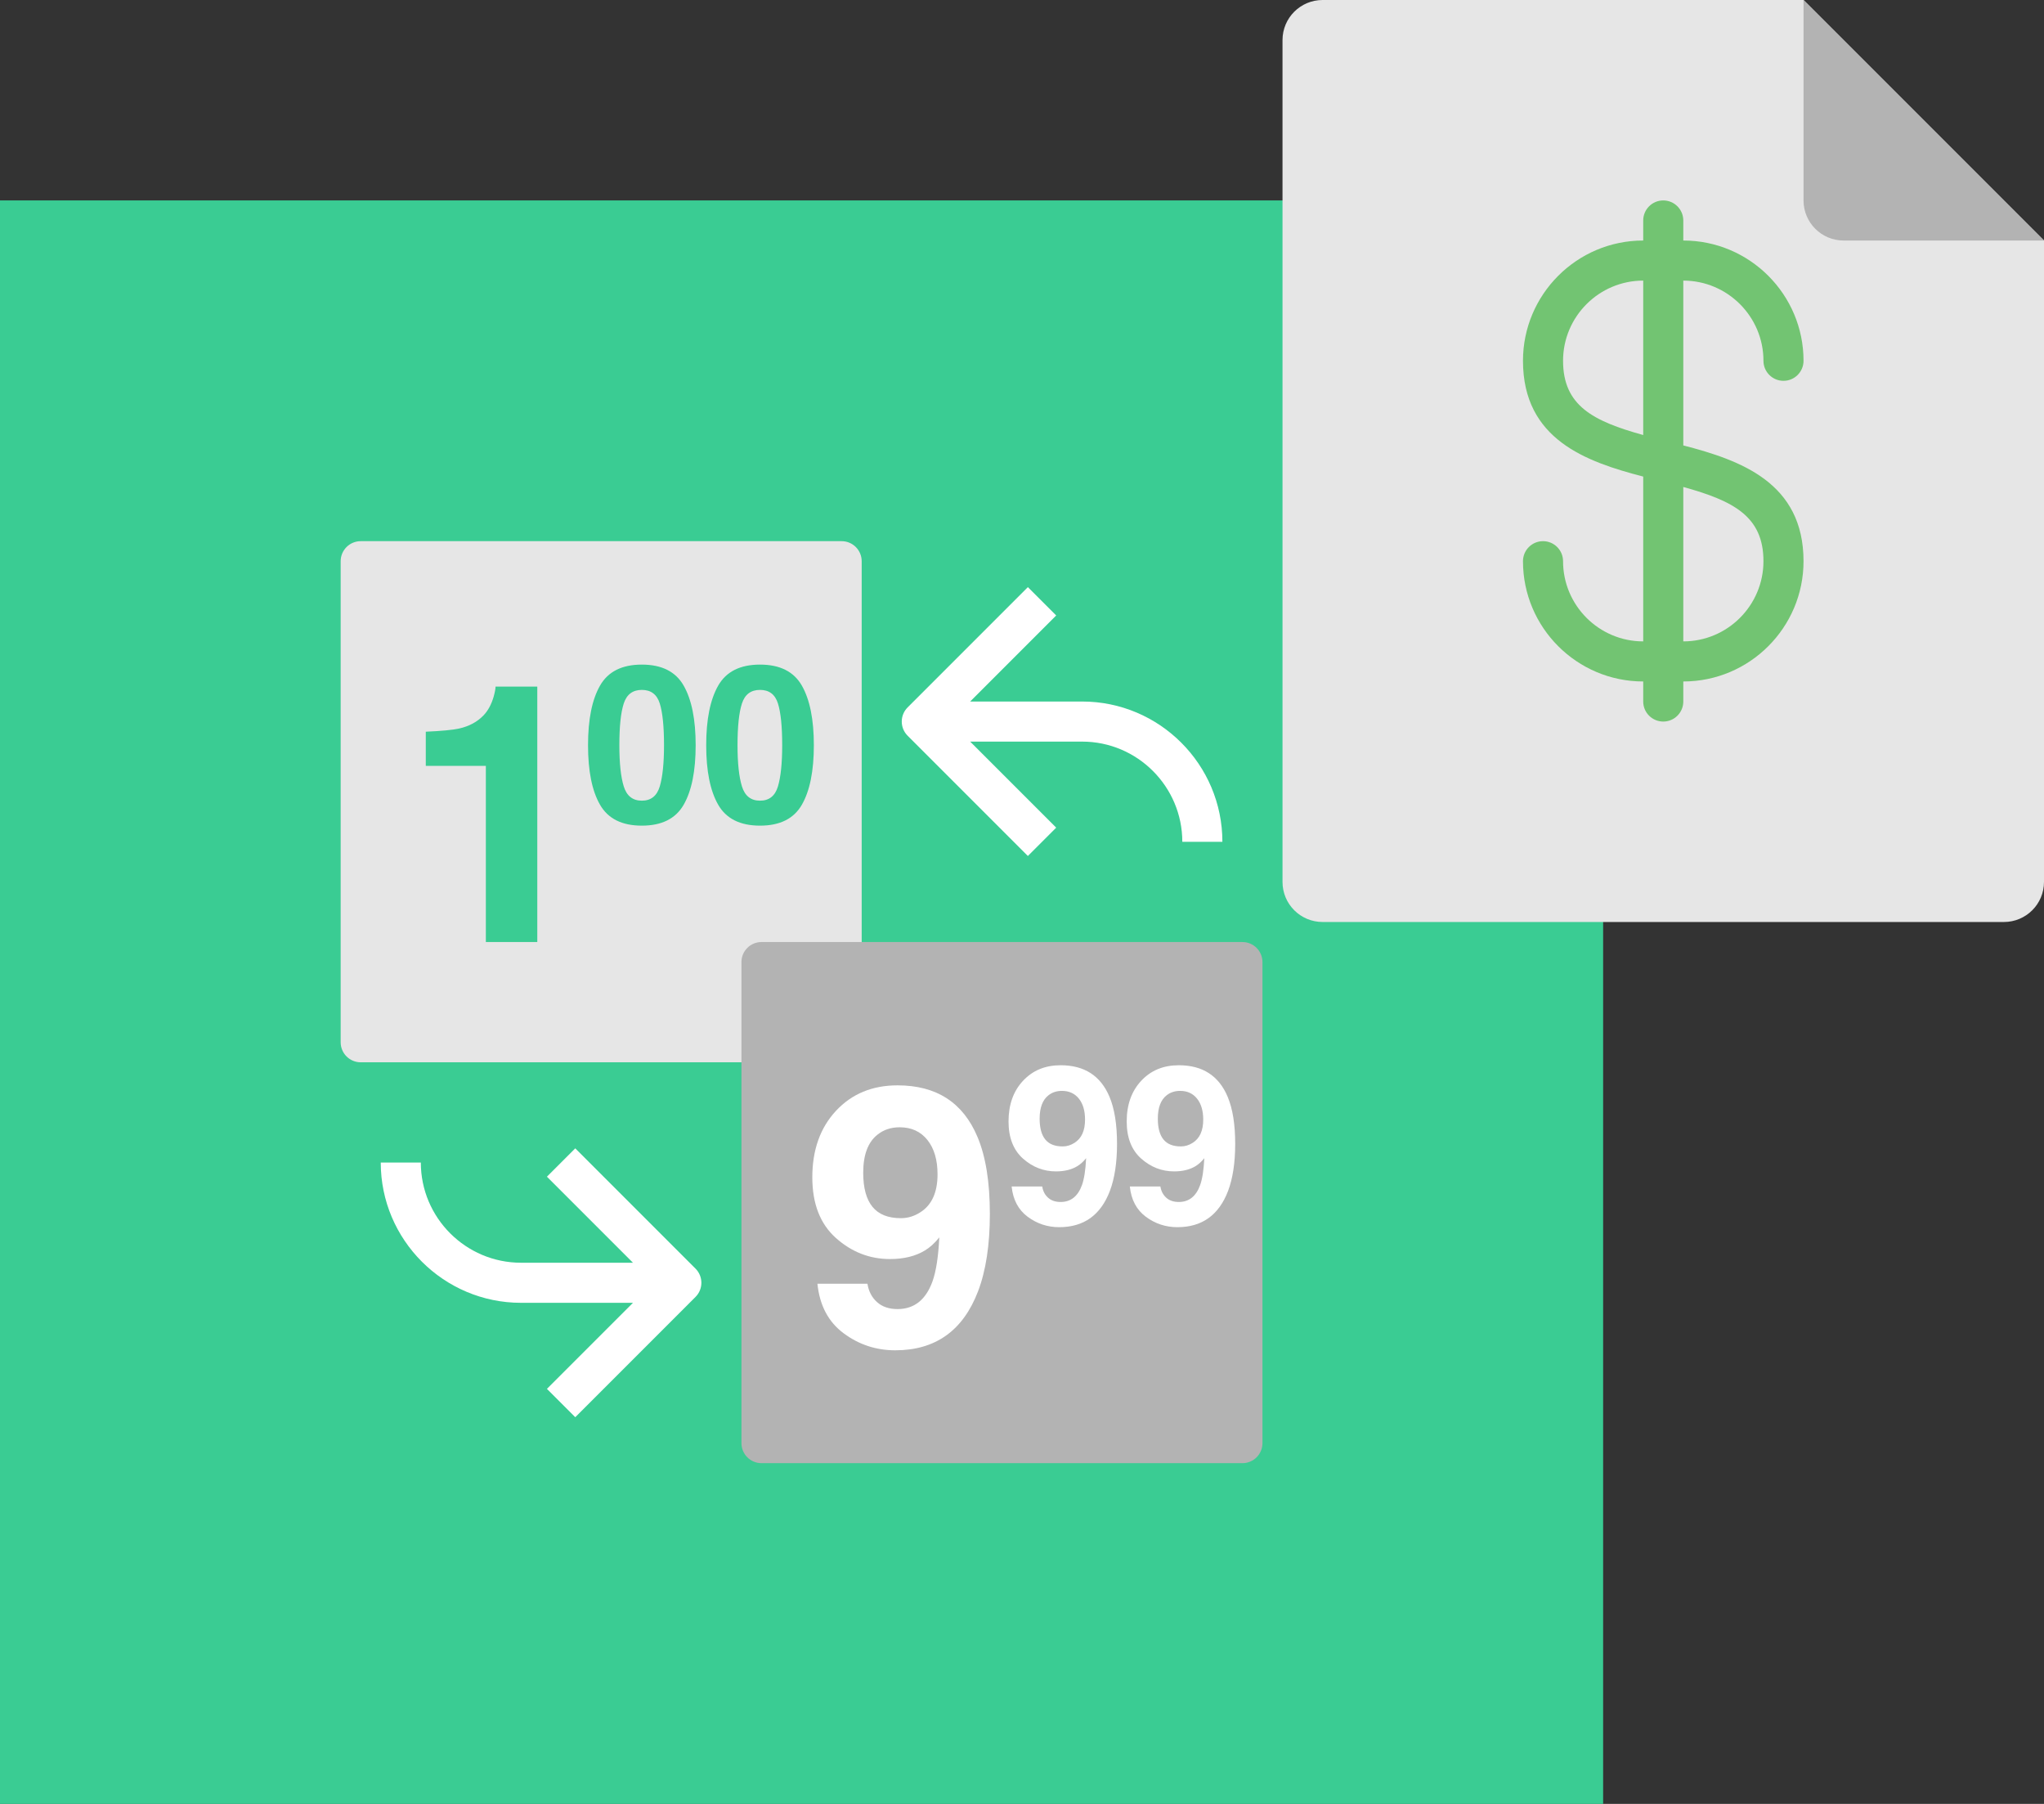
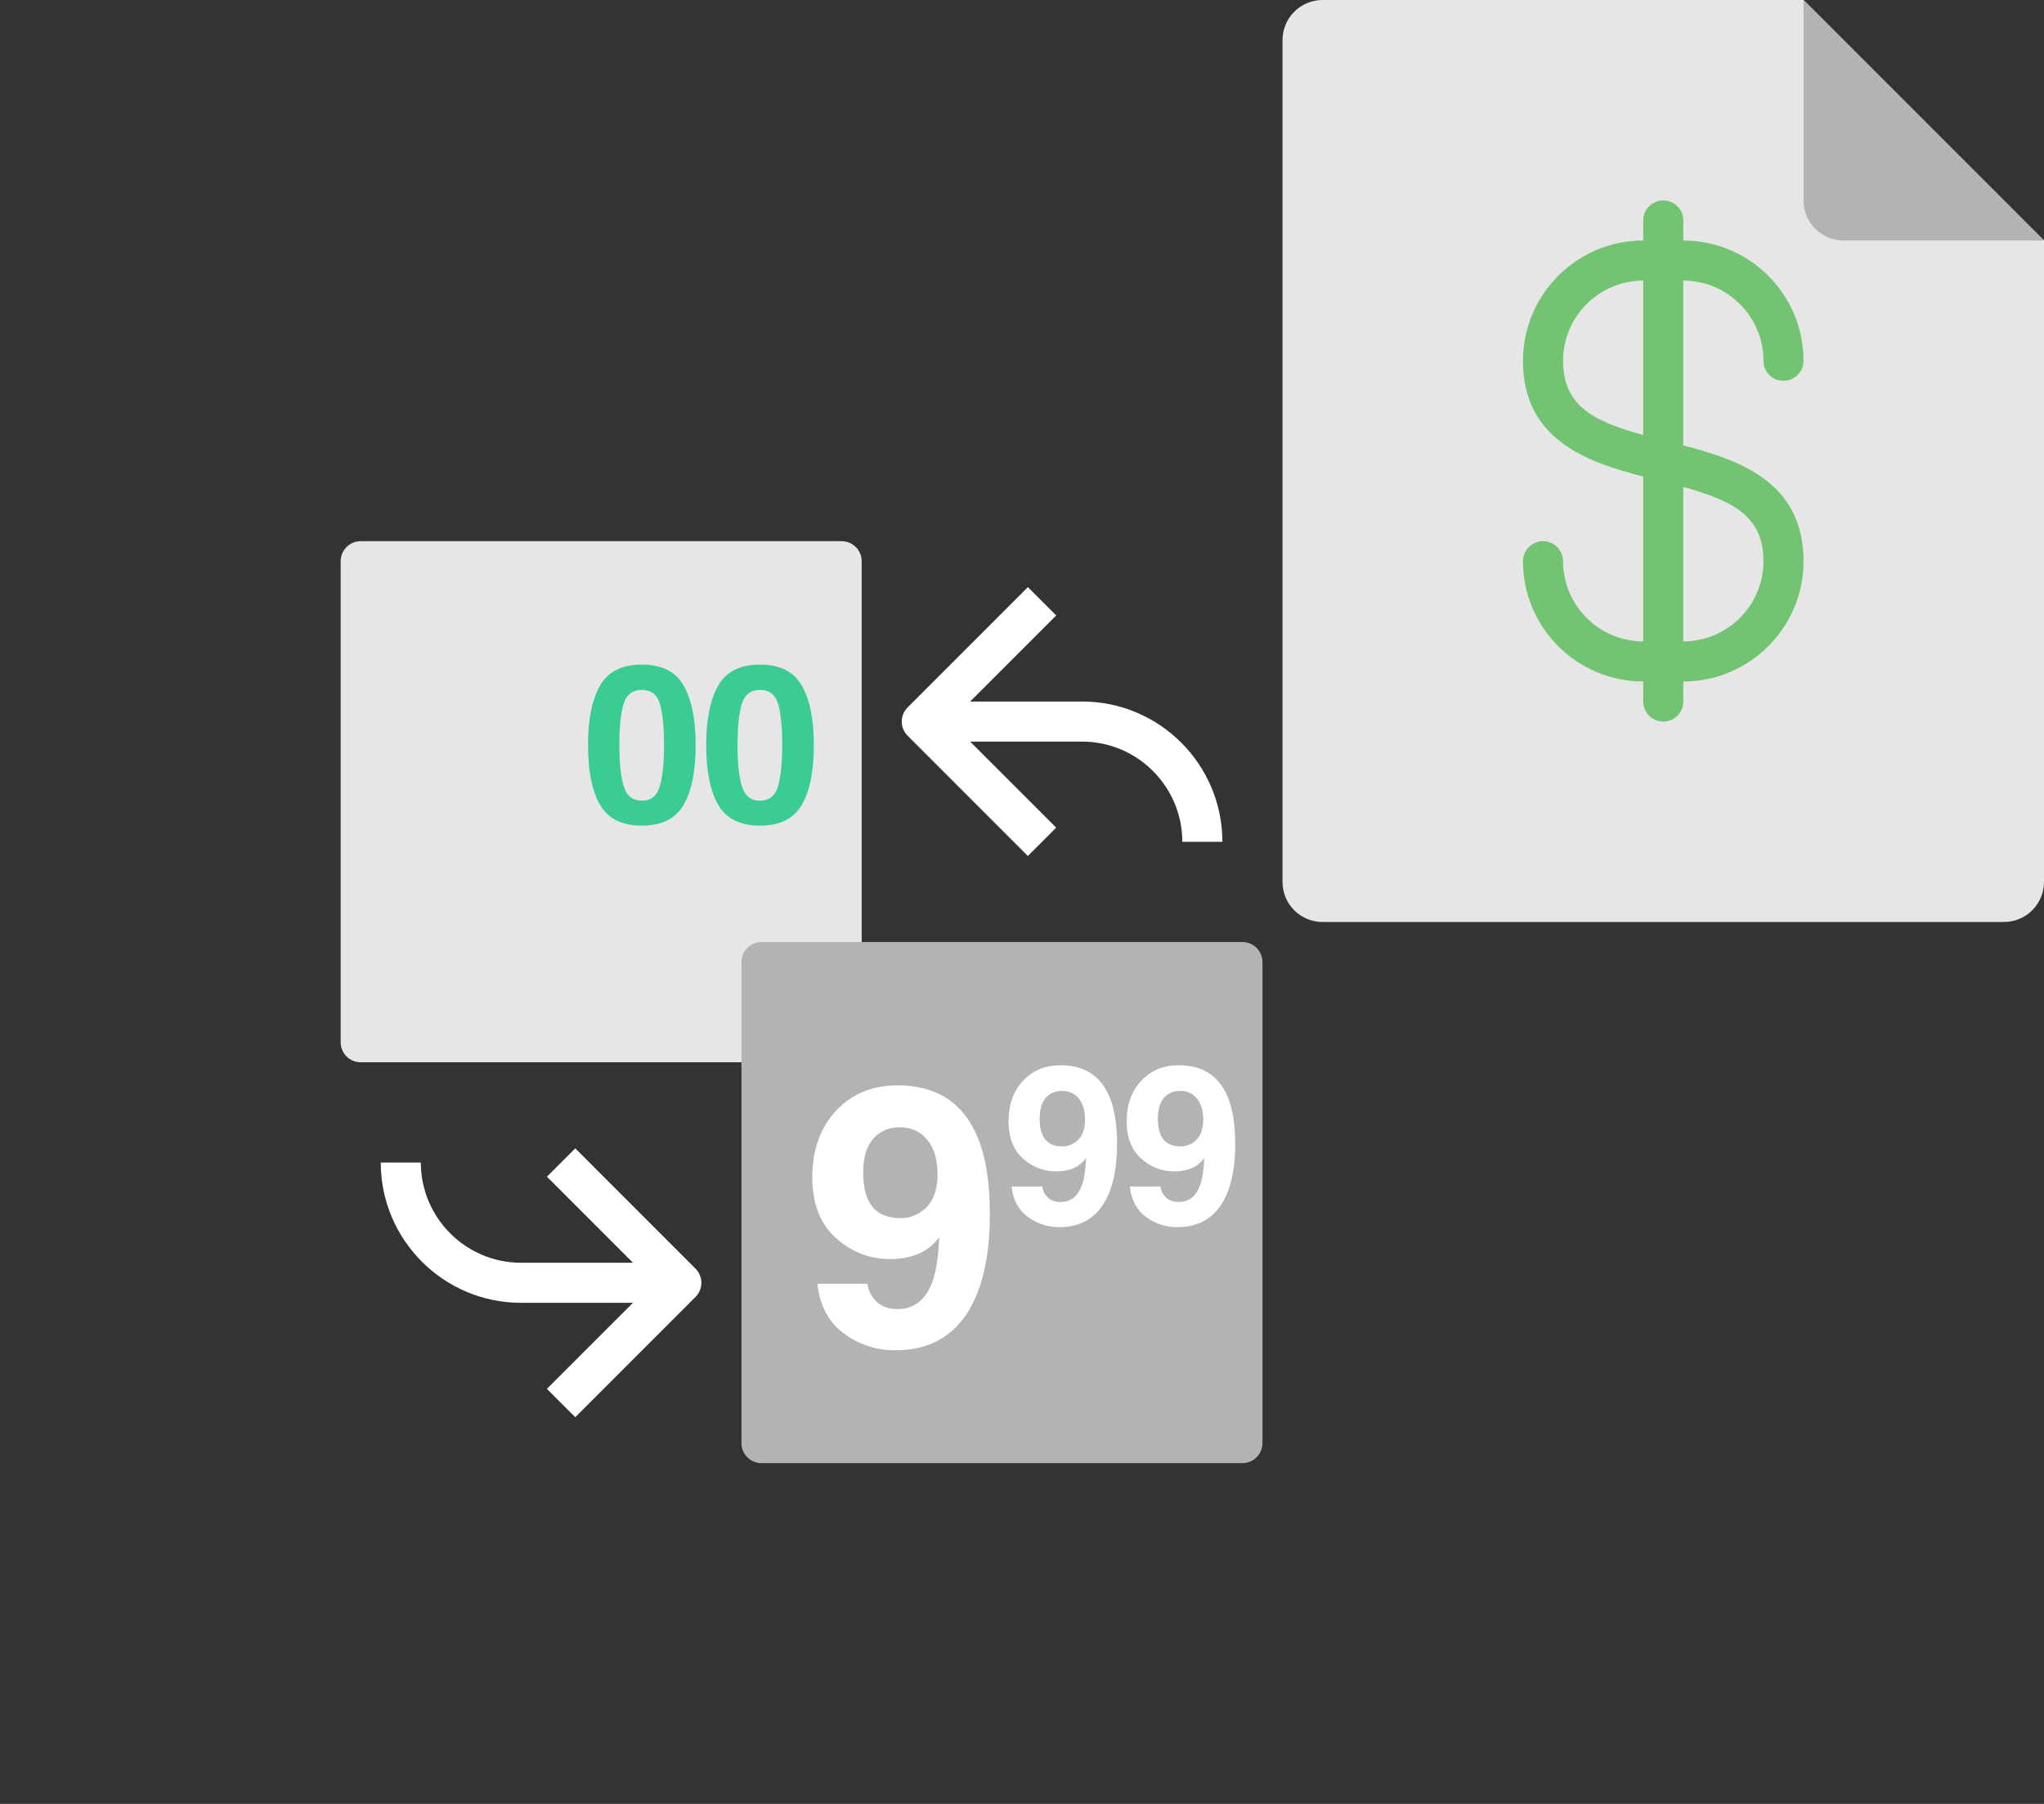
<svg xmlns="http://www.w3.org/2000/svg" width="102px" height="90px" viewBox="0 0 102 90" version="1.1">
  <rect x="0" y="0" width="102" height="90" fill="#333333" stroke="none" />
  <title>Group 2 Copy 2</title>
  <g id="Page-1" stroke="none" stroke-width="1" fill="none" fill-rule="evenodd">
    <g id="Group-3-Copy" transform="translate(-138, -153)">
      <g id="Group-2-Copy-2" transform="translate(138, 153)">
-         <rect id="Rectangle" fill="#3ACC93" x="0" y="10" width="80" height="80" />
        <g id="Group" transform="translate(64, 0)" fill-rule="nonzero">
          <g id="Group-4">
            <g>
              <path d="M36,46 L2,46 C0.895,46 0,45.105 0,44 L0,2 C0,0.895 0.895,0 2,0 L26,0 L38,12 L38,44 C38,45.105 37.105,46 36,46 Z" id="Path" fill="#E6E6E6" />
              <path d="M26,0 L26,10 C26,11.105 26.895,12 28,12 L38,12 L26,0 Z" id="Path" fill="#B3B3B3" />
              <path d="M20,22.223 L20,14 C22.206,14 24,15.794 24,18 C24,18.552 24.448,19 25,19 C25.552,19 26,18.552 26,18 C26,14.691 23.309,12 20,12 L20,11 C20,10.448 19.552,10 19,10 C18.448,10 18,10.448 18,11 L18,12 C14.691,12 12,14.691 12,18 C12,21.928 15.154,23.039 18,23.777 L18,32 C15.794,32 14,30.206 14,28 C14,27.448 13.552,27 13,27 C12.448,27 12,27.448 12,28 C12,31.309 14.691,34 18,34 L18,35 C18,35.552 18.448,36 19,36 C19.552,36 20,35.552 20,35 L20,34 C23.309,34 26,31.309 26,28 C26,24.072 22.846,22.961 20,22.223 Z M14,18 C14,15.794 15.794,14 18,14 L18,21.704 C15.495,21.011 14,20.238 14,18 Z M20,32 L20,24.296 C22.505,24.99 24,25.762 24,28 C24,30.206 22.206,32 20,32 Z" id="Shape" fill="#72C472" />
            </g>
          </g>
        </g>
        <g id="replace" transform="translate(17, 27)" fill-rule="nonzero">
          <path d="M25,26 L1,26 C0.447,26 0,25.552 0,25 L0,1 C0,0.448 0.447,0 1,0 L25,0 C25.553,0 26,0.448 26,1 L26,25 C26,25.552 25.553,26 25,26 Z" id="Path" fill="#E6E6E6" />
-           <path d="M9.812,20 L9.812,7.256 L7.729,7.256 C7.729,7.367 7.696,7.537 7.632,7.766 C7.521,8.146 7.356,8.451 7.14,8.68 C6.823,9.014 6.413,9.236 5.909,9.348 C5.593,9.418 5.039,9.471 4.248,9.506 L4.248,9.506 L4.248,11.211 L7.245,11.211 L7.245,20 L9.812,20 Z" id="1" fill="#3ACC93" />
          <path d="M15.029,14.193 C16.021,14.193 16.717,13.846 17.116,13.151 C17.515,12.457 17.715,11.467 17.715,10.181 C17.715,8.896 17.515,7.904 17.116,7.206 C16.717,6.507 16.021,6.158 15.029,6.158 C14.037,6.158 13.342,6.507 12.943,7.206 C12.543,7.904 12.344,8.896 12.344,10.181 C12.344,11.467 12.543,12.457 12.943,13.151 C13.342,13.846 14.037,14.193 15.029,14.193 Z M15.029,12.947 C14.575,12.947 14.274,12.71 14.127,12.236 C13.98,11.761 13.907,11.076 13.907,10.181 C13.907,9.243 13.98,8.548 14.127,8.097 C14.274,7.646 14.575,7.42 15.029,7.42 C15.484,7.42 15.782,7.646 15.924,8.097 C16.065,8.548 16.136,9.243 16.136,10.181 C16.136,11.076 16.065,11.761 15.924,12.236 C15.782,12.71 15.484,12.947 15.029,12.947 Z M20.927,14.193 C21.919,14.193 22.614,13.846 23.014,13.151 C23.413,12.457 23.613,11.467 23.613,10.181 C23.613,8.896 23.413,7.904 23.014,7.206 C22.614,6.507 21.919,6.158 20.927,6.158 C19.935,6.158 19.24,6.507 18.84,7.206 C18.441,7.904 18.241,8.896 18.241,10.181 C18.241,11.467 18.441,12.457 18.84,13.151 C19.24,13.846 19.935,14.193 20.927,14.193 Z M20.927,12.947 C20.472,12.947 20.171,12.71 20.025,12.236 C19.878,11.761 19.804,11.076 19.804,10.181 C19.804,9.243 19.878,8.548 20.025,8.097 C20.171,7.646 20.472,7.42 20.927,7.42 C21.382,7.42 21.68,7.646 21.821,8.097 C21.963,8.548 22.033,9.243 22.033,10.181 C22.033,11.076 21.963,11.761 21.821,12.236 C21.68,12.71 21.382,12.947 20.927,12.947 Z" id="00" fill="#3ACC93" />
          <path d="M45,46 L21,46 C20.447,46 20,45.552 20,45 L20,21 C20,20.448 20.447,20 21,20 L45,20 C45.553,20 46,20.448 46,21 L46,45 C46,45.552 45.553,46 45,46 Z" id="Path" fill="#B3B3B3" />
          <path d="M27.676,40.369 C29.68,40.369 31.057,39.388 31.807,37.425 C32.199,36.394 32.396,35.107 32.396,33.566 C32.396,31.979 32.19,30.698 31.78,29.726 C31.06,28.009 29.729,27.15 27.79,27.15 C26.53,27.15 25.506,27.574 24.718,28.42 C23.93,29.267 23.536,30.373 23.536,31.738 C23.536,33.057 23.929,34.066 24.714,34.766 C25.499,35.466 26.398,35.816 27.412,35.816 C28.098,35.816 28.675,35.676 29.144,35.395 C29.401,35.242 29.645,35.022 29.873,34.735 C29.826,35.702 29.712,36.438 29.53,36.941 C29.196,37.855 28.616,38.312 27.79,38.312 C27.362,38.312 27.02,38.195 26.762,37.961 C26.504,37.727 26.346,37.422 26.287,37.047 L26.287,37.047 L23.791,37.047 C23.902,38.131 24.339,38.956 25.101,39.521 C25.862,40.086 26.721,40.369 27.676,40.369 Z M27.957,33.777 C27.318,33.777 26.845,33.588 26.538,33.21 C26.23,32.833 26.076,32.266 26.076,31.51 C26.076,30.613 26.316,29.978 26.797,29.603 C27.102,29.362 27.468,29.242 27.896,29.242 C28.481,29.242 28.943,29.453 29.28,29.875 C29.617,30.297 29.785,30.868 29.785,31.589 C29.785,32.485 29.501,33.115 28.933,33.479 C28.628,33.678 28.303,33.777 27.957,33.777 Z" id="9" fill="#FFFFFF" />
          <path d="M35.857,34.226 C37.082,34.226 37.924,33.626 38.382,32.426 C38.622,31.796 38.742,31.01 38.742,30.068 C38.742,29.098 38.616,28.316 38.366,27.721 C37.925,26.672 37.112,26.147 35.927,26.147 C35.157,26.147 34.532,26.406 34.05,26.924 C33.568,27.441 33.328,28.117 33.328,28.951 C33.328,29.757 33.568,30.374 34.047,30.802 C34.527,31.229 35.077,31.443 35.696,31.443 C36.115,31.443 36.468,31.357 36.754,31.186 C36.912,31.092 37.061,30.958 37.2,30.783 C37.172,31.374 37.102,31.823 36.991,32.131 C36.787,32.689 36.432,32.969 35.927,32.969 C35.666,32.969 35.456,32.897 35.299,32.754 C35.141,32.611 35.045,32.424 35.009,32.195 L35.009,32.195 L33.483,32.195 C33.551,32.858 33.818,33.362 34.284,33.707 C34.749,34.053 35.274,34.226 35.857,34.226 Z M36.029,30.197 C35.639,30.197 35.35,30.082 35.162,29.851 C34.974,29.62 34.88,29.273 34.88,28.812 C34.88,28.264 35.027,27.875 35.32,27.646 C35.507,27.499 35.73,27.426 35.992,27.426 C36.35,27.426 36.632,27.555 36.838,27.812 C37.044,28.07 37.146,28.419 37.146,28.86 C37.146,29.408 36.973,29.793 36.625,30.015 C36.439,30.136 36.241,30.197 36.029,30.197 Z M41.755,34.226 C42.98,34.226 43.821,33.626 44.28,32.426 C44.519,31.796 44.639,31.01 44.639,30.068 C44.639,29.098 44.514,28.316 44.263,27.721 C43.823,26.672 43.01,26.147 41.825,26.147 C41.055,26.147 40.429,26.406 39.948,26.924 C39.466,27.441 39.225,28.117 39.225,28.951 C39.225,29.757 39.465,30.374 39.945,30.802 C40.425,31.229 40.974,31.443 41.594,31.443 C42.013,31.443 42.366,31.357 42.652,31.186 C42.81,31.092 42.958,30.958 43.098,30.783 C43.069,31.374 42.999,31.823 42.888,32.131 C42.684,32.689 42.33,32.969 41.825,32.969 C41.564,32.969 41.354,32.897 41.197,32.754 C41.039,32.611 40.942,32.424 40.906,32.195 L40.906,32.195 L39.381,32.195 C39.449,32.858 39.716,33.362 40.181,33.707 C40.647,34.053 41.171,34.226 41.755,34.226 Z M41.927,30.197 C41.537,30.197 41.248,30.082 41.06,29.851 C40.872,29.62 40.778,29.273 40.778,28.812 C40.778,28.264 40.924,27.875 41.218,27.646 C41.404,27.499 41.628,27.426 41.889,27.426 C42.247,27.426 42.529,27.555 42.735,27.812 C42.941,28.07 43.044,28.419 43.044,28.86 C43.044,29.408 42.87,29.793 42.523,30.015 C42.337,30.136 42.138,30.197 41.927,30.197 Z" id="99" fill="#FFFFFF" />
          <path d="M37,8 L31.414,8 L35.707,3.707 L34.293,2.293 L28.293,8.293 C27.902,8.684 27.902,9.316 28.293,9.707 L34.293,15.707 L35.707,14.293 L31.414,10 L37,10 C39.757,10 42,12.243 42,15 L44,15 C44,11.14 40.859,8 37,8 Z" id="Path" fill="#FFFFFF" />
          <path d="M11.707,30.293 L10.293,31.707 L14.586,36 L9,36 C6.243,36 4,33.757 4,31 L2,31 C2,34.86 5.141,38 9,38 L14.586,38 L10.293,42.293 L11.707,43.707 L17.707,37.707 C18.098,37.316 18.098,36.684 17.707,36.293 L11.707,30.293 Z" id="Path" fill="#FFFFFF" />
        </g>
      </g>
    </g>
  </g>
</svg>